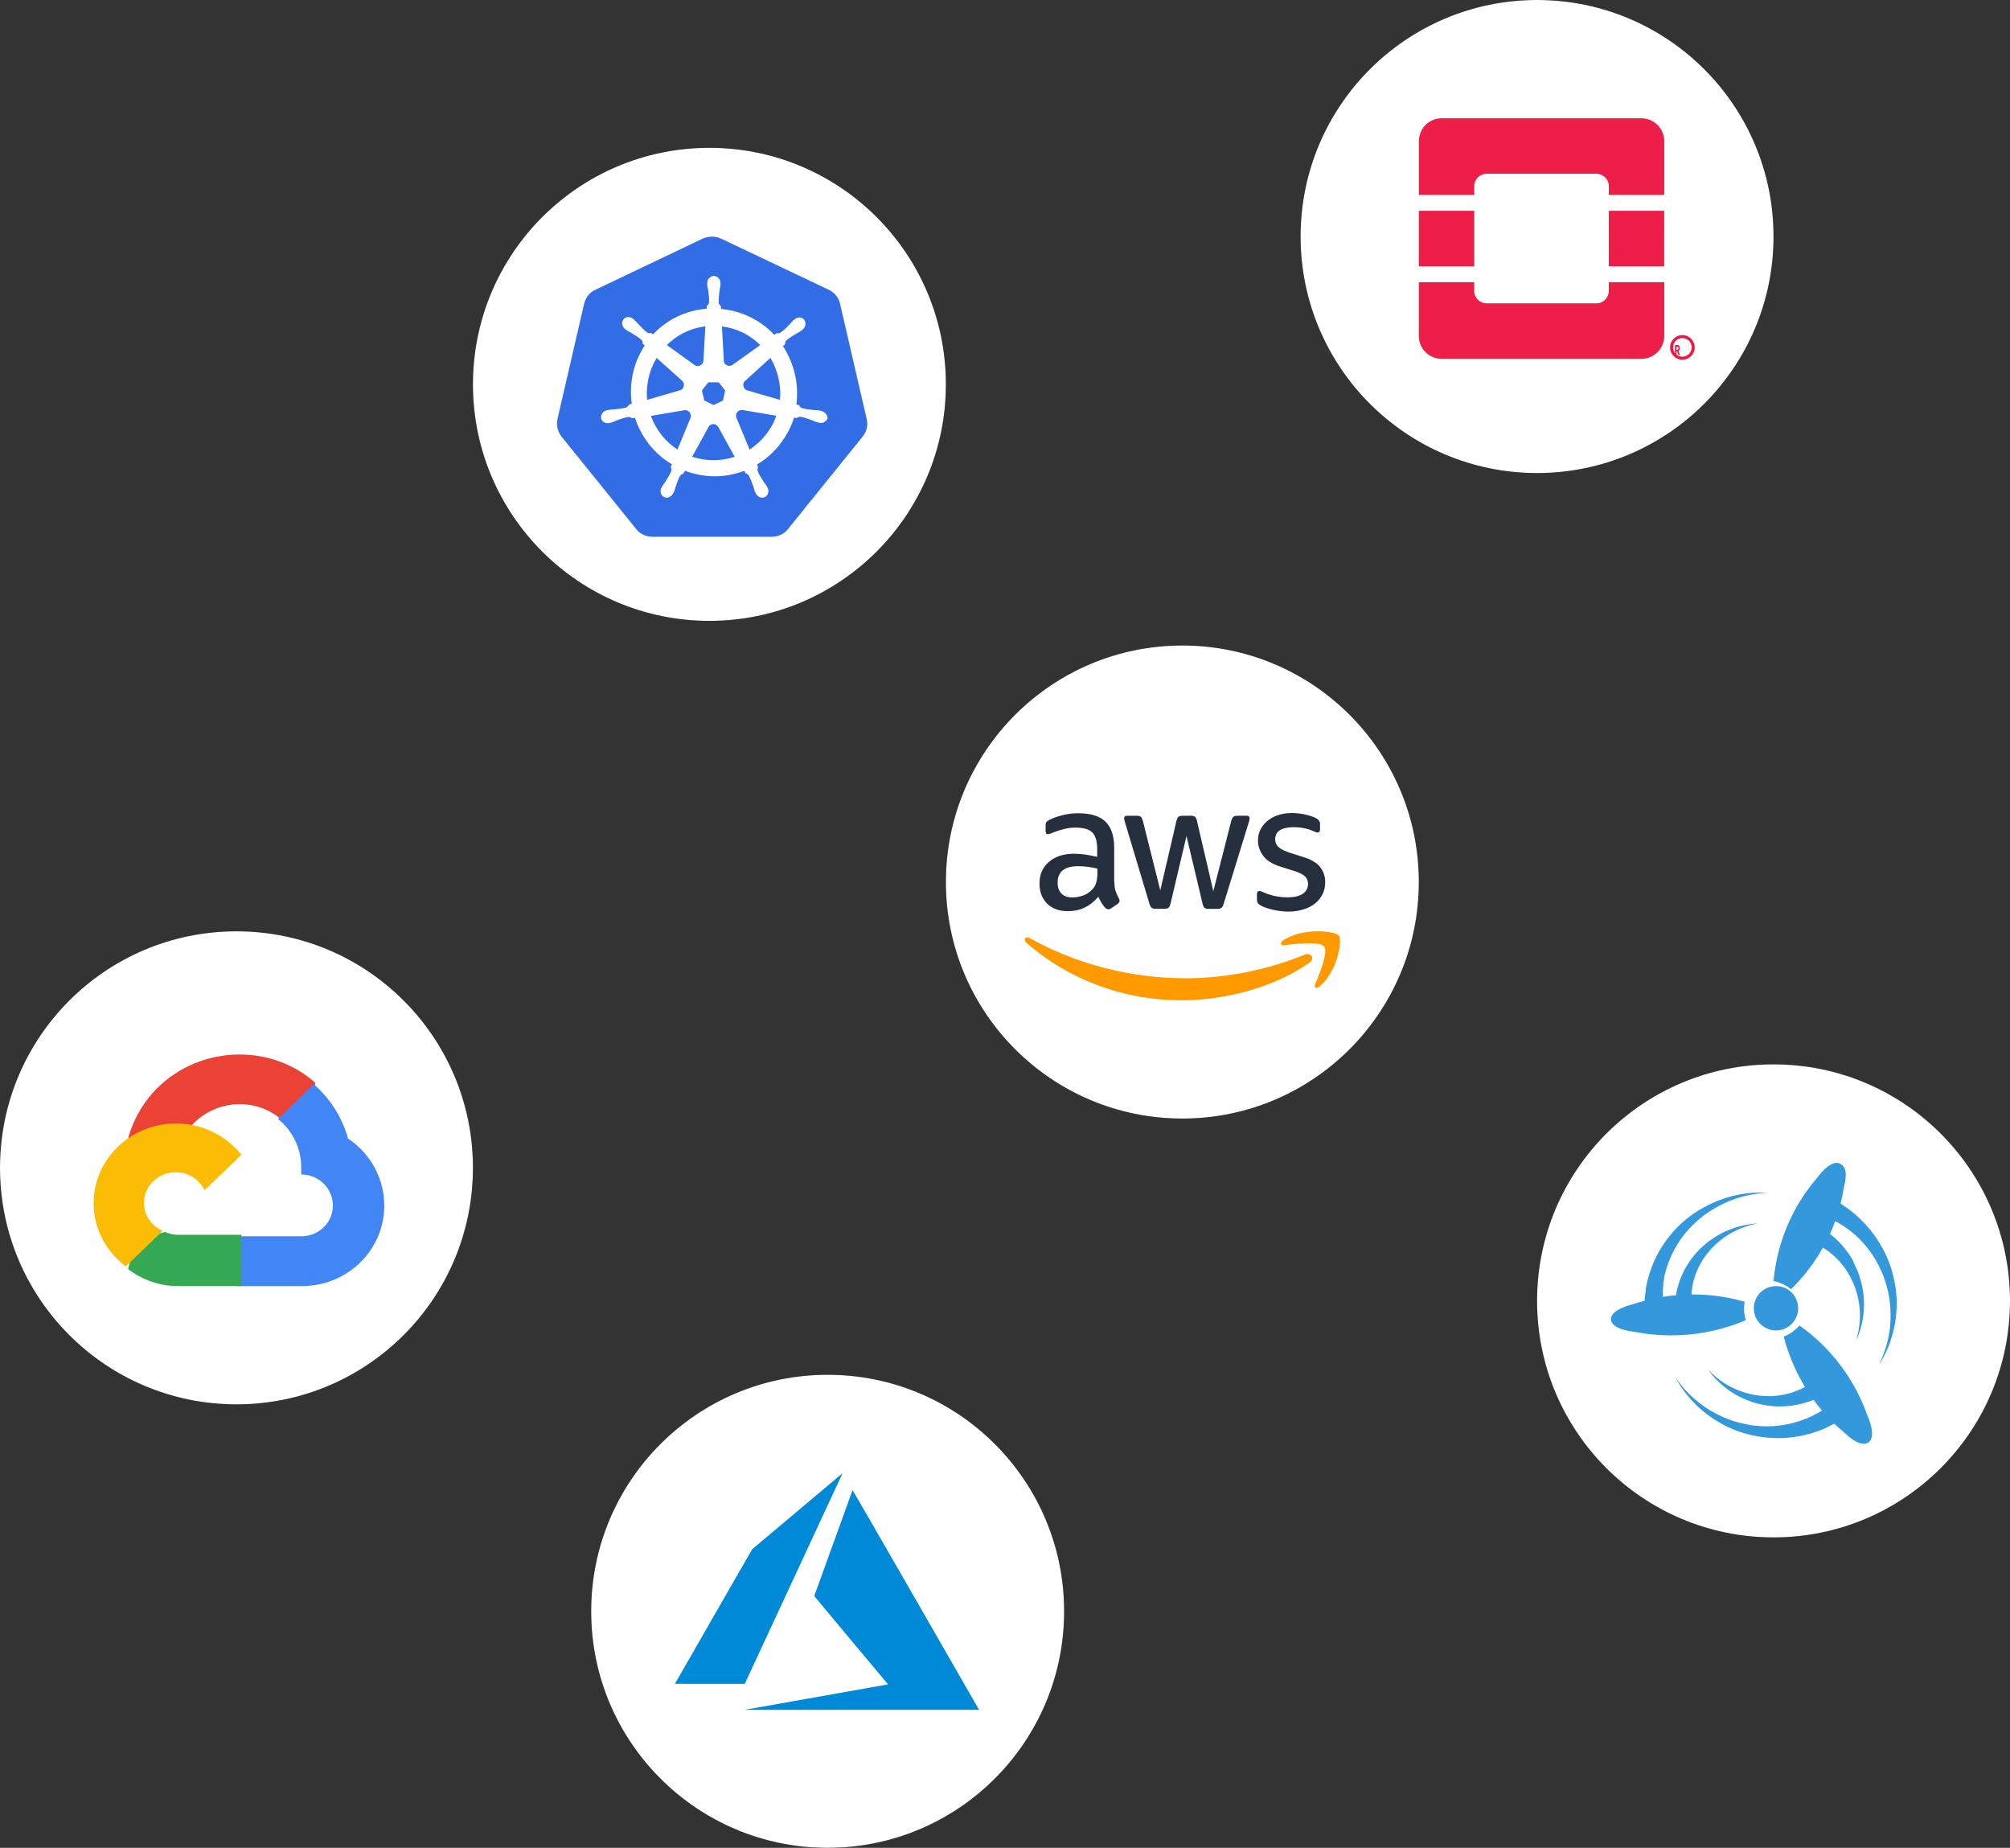
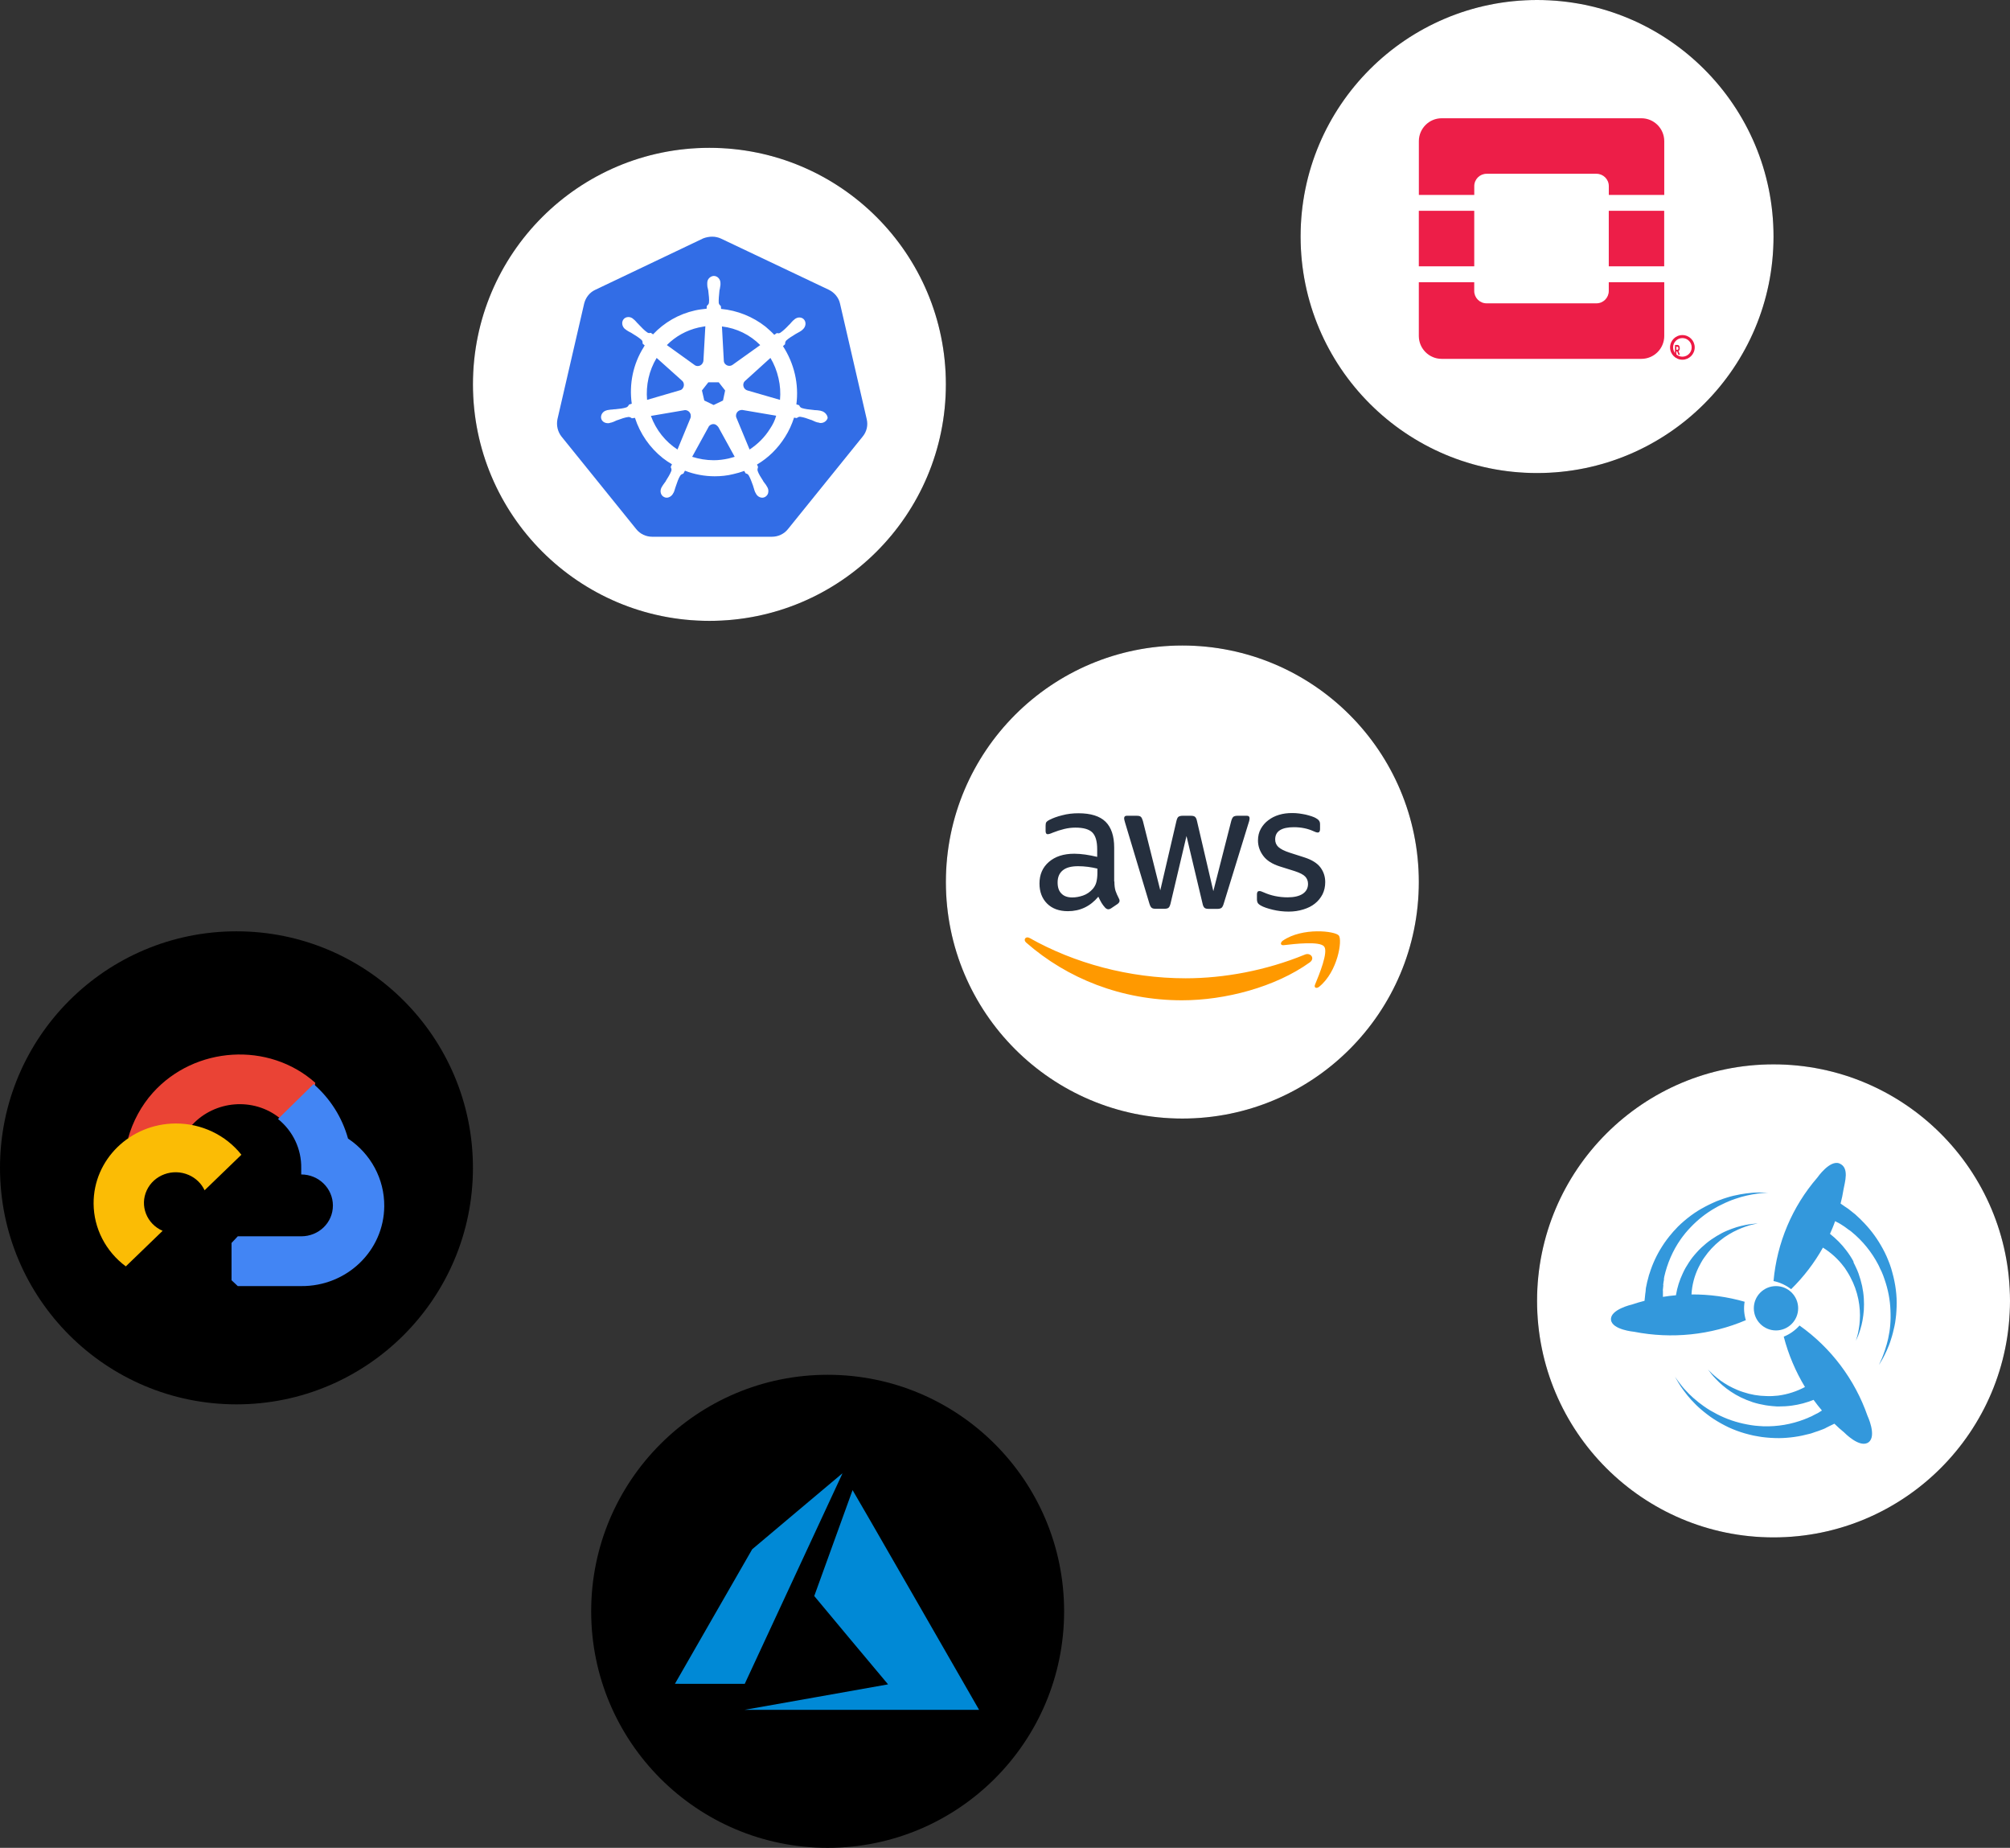
<svg xmlns="http://www.w3.org/2000/svg" width="408" height="375" viewBox="0 0 408 375">
  <rect x="0" y="0" width="408" height="375" fill="#333333" stroke="none" />
  <g fill="none">
    <g transform="translate(0 189)">
      <circle cx="48" cy="48" r="48" fill="#000" />
-       <circle cx="48" cy="48" r="48" fill="#FFF" />
      <g transform="translate(19 25)">
        <path fill="#EA4335" d="M39.476,12.953 L44.655,7.88 L45,5.744 C35.562,-2.662 20.559,-1.709 12.051,7.732 C9.688,10.355 7.935,13.624 7,17 L8.855,16.744 L19.213,15.071 L20.013,14.27 C24.62,9.313 32.411,8.647 37.731,12.864 L39.476,12.953 Z" />
        <path fill="#4285F4" d="M51.645,17.061 C50.461,12.785 48.032,8.941 44.654,6 L37.429,13.09 C40.48,15.537 42.218,19.222 42.143,23.088 L42.143,24.346 C45.695,24.346 48.574,27.171 48.574,30.656 C48.574,34.142 45.695,36.896 42.143,36.896 L29.265,36.896 L28,38.243 L28,45.812 L29.265,46.999 L42.143,46.999 C51.381,47.07 58.928,39.85 58.999,30.785 C59.043,25.29 56.282,20.139 51.645,17.061" />
-         <path fill="#34A853" d="M17.116,47 L30,47 L30,36.585 L17.116,36.585 C16.198,36.584 15.309,36.385 14.474,36 L12.646,36.566 L7.452,41.774 L7,43.546 C9.913,45.767 13.466,47.016 17.116,47" />
        <path fill="#FBBC05" d="M16.65,14 C7.399,14.053 -0.055,21.339 0,30.273 C0.031,35.262 2.444,39.959 6.539,43 L14.009,35.785 C10.768,34.371 9.328,30.687 10.792,27.557 C12.256,24.426 16.071,23.035 19.312,24.45 C20.74,25.073 21.884,26.177 22.529,27.557 L30,20.342 C26.821,16.328 21.882,13.982 16.65,14" />
      </g>
    </g>
    <g transform="translate(96 30)">
      <circle cx="48" cy="48" r="48" fill="#000" />
      <circle cx="48" cy="48" r="48" fill="#FFF" />
      <g transform="translate(15 16)">
        <path fill="#326DE6" d="M21.309,64 C19.752,64 18.281,63.31 17.286,62.058 L2.144,43.288 C1.149,42.036 0.759,40.44 1.149,38.886 L6.557,15.455 C6.903,13.902 7.941,12.651 9.369,11.96 L31.26,1.518 C31.952,1.173 32.73,1 33.509,1 C34.288,1 35.067,1.173 35.759,1.518 L57.65,11.917 C59.077,12.608 60.116,13.859 60.462,15.412 L65.87,38.843 C66.216,40.397 65.87,41.993 64.874,43.245 L49.733,62.015 C48.738,63.223 47.267,63.957 45.709,63.957 L21.309,64 L21.309,64 Z" />
        <path fill="#FFF" d="M33.565,2.029 C34.171,2.029 34.778,2.158 35.341,2.417 L57.262,12.819 C58.388,13.38 59.255,14.416 59.515,15.624 L64.93,39.06 C65.233,40.312 64.93,41.607 64.107,42.6 L48.944,61.375 C48.164,62.367 46.951,62.928 45.695,62.928 L21.392,62.928 C20.135,62.928 18.922,62.367 18.142,61.375 L2.98,42.6 C2.2,41.607 1.897,40.312 2.157,39.06 L7.572,15.624 C7.875,14.373 8.698,13.337 9.825,12.819 L31.745,2.374 C32.309,2.158 32.958,2.029 33.565,2.029 L33.565,2.029 Z M33.565,0 L33.565,0 C32.655,0 31.745,0.216 30.879,0.604 L8.958,11.049 C7.225,11.869 6.012,13.38 5.579,15.236 L0.164,38.672 C-0.269,40.528 0.164,42.427 1.377,43.938 L16.539,62.712 C17.709,64.18 19.485,65 21.348,65 L45.652,65 C47.515,65 49.291,64.18 50.461,62.712 L65.623,43.938 C66.836,42.47 67.269,40.528 66.836,38.672 L61.421,15.236 C60.988,13.38 59.775,11.869 58.042,11.049 L36.208,0.604 C35.385,0.216 34.475,0 33.565,0 L33.565,0 L33.565,0 Z" />
        <path fill="#FFF" d="M55.748,37.408 L55.748,37.408 L55.748,37.408 C55.705,37.408 55.705,37.408 55.748,37.408 L55.705,37.408 C55.662,37.408 55.618,37.408 55.618,37.365 C55.532,37.365 55.446,37.321 55.359,37.321 C55.057,37.278 54.798,37.235 54.539,37.235 C54.41,37.235 54.28,37.235 54.107,37.191 L54.064,37.191 C53.158,37.104 52.424,37.017 51.733,36.8 C51.431,36.67 51.344,36.496 51.258,36.322 C51.258,36.279 51.215,36.279 51.215,36.236 L51.215,36.236 L50.654,36.062 C50.913,34.064 50.826,31.979 50.351,29.937 C49.877,27.896 49.056,25.985 47.934,24.247 L48.365,23.856 L48.365,23.769 C48.365,23.552 48.409,23.335 48.581,23.118 C49.099,22.64 49.747,22.249 50.524,21.771 L50.524,21.771 C50.654,21.684 50.783,21.641 50.913,21.554 C51.172,21.424 51.388,21.293 51.647,21.12 C51.69,21.076 51.776,21.033 51.862,20.946 C51.906,20.903 51.949,20.903 51.949,20.859 L51.949,20.859 C52.553,20.338 52.683,19.469 52.251,18.904 C52.035,18.6 51.647,18.427 51.258,18.427 C50.913,18.427 50.61,18.557 50.308,18.774 L50.308,18.774 L50.308,18.774 C50.265,18.818 50.265,18.818 50.222,18.861 C50.136,18.904 50.092,18.991 50.006,19.035 C49.79,19.252 49.617,19.426 49.445,19.643 C49.358,19.73 49.272,19.86 49.143,19.947 L49.143,19.947 C48.538,20.598 47.977,21.12 47.416,21.511 C47.286,21.597 47.157,21.641 47.027,21.641 C46.941,21.641 46.854,21.641 46.768,21.597 L46.682,21.597 L46.682,21.597 L46.164,21.945 C45.602,21.337 44.998,20.816 44.394,20.294 C41.803,18.253 38.652,16.993 35.371,16.689 L35.327,16.125 C35.284,16.081 35.284,16.081 35.241,16.038 C35.112,15.907 34.939,15.777 34.896,15.473 C34.852,14.778 34.939,13.996 35.025,13.127 L35.025,13.084 C35.025,12.954 35.068,12.78 35.112,12.65 C35.155,12.389 35.198,12.128 35.241,11.824 L35.241,11.564 L35.241,11.433 L35.241,11.433 L35.241,11.433 C35.241,10.652 34.637,10 33.903,10 C33.557,10 33.212,10.174 32.953,10.434 C32.694,10.695 32.564,11.042 32.564,11.433 L32.564,11.433 L32.564,11.433 L32.564,11.52 L32.564,11.781 C32.564,12.085 32.607,12.346 32.694,12.606 C32.737,12.736 32.737,12.867 32.78,13.041 L32.78,13.084 C32.867,13.953 32.996,14.735 32.91,15.43 C32.867,15.734 32.694,15.864 32.564,15.994 C32.521,16.038 32.521,16.038 32.478,16.081 L32.478,16.081 L32.435,16.646 C31.658,16.733 30.881,16.819 30.103,16.993 C26.779,17.732 23.843,19.426 21.555,21.858 L21.124,21.554 L21.037,21.554 C20.951,21.554 20.865,21.597 20.778,21.597 C20.649,21.597 20.519,21.554 20.39,21.467 C19.828,21.076 19.267,20.512 18.663,19.86 L18.663,19.86 C18.576,19.773 18.49,19.643 18.361,19.556 C18.188,19.339 18.015,19.165 17.799,18.948 C17.756,18.904 17.67,18.861 17.583,18.774 C17.54,18.731 17.497,18.731 17.497,18.687 L17.497,18.687 C17.238,18.47 16.893,18.34 16.547,18.34 C16.159,18.34 15.77,18.514 15.554,18.818 C15.123,19.382 15.252,20.251 15.857,20.772 L15.857,20.772 L15.857,20.772 C15.9,20.772 15.9,20.816 15.943,20.816 C16.029,20.859 16.072,20.946 16.159,20.989 C16.418,21.163 16.634,21.293 16.893,21.424 C17.022,21.467 17.152,21.554 17.281,21.641 L17.281,21.641 C18.058,22.119 18.706,22.51 19.224,22.987 C19.44,23.205 19.44,23.422 19.44,23.639 L19.44,23.726 L19.44,23.726 L19.872,24.117 C19.785,24.247 19.699,24.334 19.656,24.464 C17.497,27.896 16.677,31.935 17.238,35.931 L16.677,36.105 C16.677,36.149 16.634,36.149 16.634,36.192 C16.547,36.366 16.418,36.54 16.159,36.67 C15.511,36.887 14.734,36.974 13.827,37.061 L13.784,37.061 C13.655,37.061 13.482,37.061 13.353,37.104 C13.093,37.104 12.834,37.148 12.532,37.191 C12.446,37.191 12.36,37.235 12.273,37.235 C12.23,37.235 12.187,37.235 12.144,37.278 L12.144,37.278 L12.144,37.278 C11.367,37.452 10.892,38.19 11.021,38.885 C11.151,39.493 11.712,39.884 12.403,39.884 C12.532,39.884 12.619,39.884 12.748,39.841 L12.748,39.841 L12.748,39.841 C12.791,39.841 12.834,39.841 12.834,39.797 C12.921,39.797 13.007,39.754 13.093,39.754 C13.396,39.667 13.612,39.58 13.871,39.45 C14,39.406 14.13,39.319 14.259,39.276 L14.302,39.276 C15.123,38.972 15.857,38.711 16.547,38.625 L16.634,38.625 C16.893,38.625 17.065,38.755 17.195,38.842 C17.238,38.842 17.238,38.885 17.281,38.885 L17.281,38.885 L17.886,38.798 C18.922,42.013 20.908,44.879 23.541,46.964 C24.146,47.442 24.75,47.833 25.398,48.224 L25.139,48.789 C25.139,48.832 25.182,48.832 25.182,48.875 C25.268,49.049 25.354,49.266 25.268,49.57 C25.009,50.222 24.621,50.874 24.146,51.612 L24.146,51.655 C24.059,51.786 23.973,51.873 23.887,52.003 C23.714,52.22 23.584,52.437 23.412,52.698 C23.369,52.741 23.325,52.828 23.282,52.915 C23.282,52.958 23.239,53.002 23.239,53.002 L23.239,53.002 L23.239,53.002 C22.894,53.74 23.153,54.566 23.8,54.87 C23.973,54.957 24.146,55 24.318,55 C24.836,55 25.354,54.653 25.614,54.175 L25.614,54.175 L25.614,54.175 C25.614,54.131 25.657,54.088 25.657,54.088 C25.7,54.001 25.743,53.914 25.786,53.871 C25.916,53.567 25.959,53.349 26.045,53.089 C26.088,52.958 26.132,52.828 26.175,52.698 L26.175,52.698 C26.477,51.829 26.693,51.134 27.081,50.526 C27.254,50.265 27.47,50.222 27.643,50.135 C27.686,50.135 27.686,50.135 27.729,50.092 L27.729,50.092 L28.031,49.527 C29.931,50.265 32.003,50.656 34.075,50.656 C35.327,50.656 36.623,50.526 37.831,50.222 C38.608,50.048 39.342,49.831 40.076,49.57 L40.335,50.048 C40.379,50.048 40.379,50.048 40.422,50.092 C40.638,50.135 40.81,50.222 40.983,50.483 C41.328,51.091 41.587,51.829 41.89,52.654 L41.89,52.698 C41.933,52.828 41.976,52.958 42.019,53.089 C42.105,53.349 42.149,53.61 42.278,53.871 C42.321,53.958 42.364,54.001 42.408,54.088 C42.408,54.131 42.451,54.175 42.451,54.175 L42.451,54.175 L42.451,54.175 C42.71,54.696 43.228,55 43.746,55 C43.919,55 44.091,54.957 44.264,54.87 C44.566,54.696 44.825,54.435 44.912,54.088 C44.998,53.74 44.998,53.349 44.825,53.002 L44.825,53.002 L44.825,53.002 C44.825,52.958 44.782,52.958 44.782,52.915 C44.739,52.828 44.696,52.741 44.653,52.698 C44.523,52.437 44.35,52.22 44.178,52.003 C44.091,51.873 44.005,51.786 43.919,51.655 L43.919,51.612 C43.444,50.874 43.012,50.222 42.796,49.57 C42.71,49.266 42.796,49.093 42.839,48.875 C42.839,48.832 42.883,48.832 42.883,48.789 L42.883,48.789 L42.667,48.267 C44.955,46.921 46.898,45.01 48.365,42.664 C49.143,41.448 49.747,40.101 50.179,38.755 L50.697,38.842 C50.74,38.842 50.74,38.798 50.783,38.798 C50.956,38.711 51.085,38.581 51.344,38.581 L51.431,38.581 C52.121,38.668 52.855,38.929 53.676,39.233 L53.719,39.233 C53.848,39.276 53.978,39.363 54.107,39.406 C54.366,39.537 54.582,39.624 54.885,39.71 C54.971,39.71 55.057,39.754 55.144,39.754 C55.187,39.754 55.23,39.754 55.273,39.797 L55.273,39.797 C55.403,39.841 55.489,39.841 55.618,39.841 C56.266,39.841 56.827,39.406 57,38.842 C57,38.32 56.525,37.625 55.748,37.408 L55.748,37.408 Z M35.759,35.28 L33.859,36.192 L31.96,35.28 L31.485,33.238 L32.78,31.588 L34.896,31.588 L36.191,33.238 L35.759,35.28 L35.759,35.28 Z M47.027,30.763 C47.373,32.239 47.459,33.716 47.329,35.15 L40.724,33.238 C40.12,33.065 39.774,32.457 39.904,31.848 C39.947,31.675 40.033,31.501 40.163,31.371 L45.387,26.636 C46.121,27.852 46.682,29.242 47.027,30.763 L47.027,30.763 Z M43.314,24.03 L37.659,28.069 C37.184,28.374 36.536,28.287 36.148,27.809 C36.018,27.679 35.975,27.505 35.932,27.331 L35.543,20.251 C38.522,20.598 41.242,21.945 43.314,24.03 L43.314,24.03 Z M30.794,20.468 C31.269,20.381 31.701,20.294 32.176,20.208 L31.787,27.157 C31.744,27.765 31.269,28.287 30.622,28.287 C30.449,28.287 30.233,28.243 30.103,28.156 L24.362,24.03 C26.132,22.249 28.333,21.033 30.794,20.468 L30.794,20.468 Z M22.289,26.636 L27.427,31.24 C27.902,31.631 27.945,32.37 27.556,32.847 C27.427,33.021 27.254,33.152 27.038,33.195 L20.346,35.15 C20.087,32.196 20.735,29.199 22.289,26.636 L22.289,26.636 Z M21.124,38.407 L27.988,37.235 C28.549,37.191 29.067,37.582 29.197,38.147 C29.24,38.407 29.24,38.625 29.154,38.842 L29.154,38.842 L26.52,45.227 C24.102,43.663 22.16,41.274 21.124,38.407 L21.124,38.407 Z M36.882,47.051 C35.889,47.268 34.896,47.399 33.859,47.399 C32.348,47.399 30.881,47.138 29.499,46.704 L32.91,40.492 C33.255,40.101 33.816,39.928 34.291,40.188 C34.507,40.319 34.68,40.492 34.809,40.666 L34.809,40.666 L38.134,46.704 C37.745,46.834 37.313,46.921 36.882,47.051 L36.882,47.051 Z M45.3,41.014 C44.221,42.751 42.796,44.141 41.156,45.227 L38.436,38.668 C38.306,38.147 38.522,37.582 39.04,37.321 C39.213,37.235 39.429,37.191 39.645,37.191 L46.552,38.364 C46.293,39.319 45.861,40.188 45.3,41.014 L45.3,41.014 Z" />
      </g>
    </g>
    <g transform="translate(264)">
      <circle cx="48" cy="48" r="48" fill="#000" />
      <circle cx="48" cy="48" r="48" fill="#FFF" />
      <g fill="#ED1944" transform="translate(24 24)">
        <g opacity=".98">
          <path d="M45.176,0 L4.635,0 C2.083,0.007 0.016,2.078 0.008,4.635 L0.008,15.558 L11.254,15.558 L11.254,13.774 C11.254,12.39 12.375,11.267 13.757,11.267 L36.062,11.267 C37.444,11.267 38.565,12.39 38.565,13.774 L38.565,15.558 L49.819,15.558 L49.819,4.635 C49.81,2.072 47.734,0 45.176,0 L45.176,0 Z M38.557,35.053 C38.555,36.436 37.436,37.558 36.054,37.559 L13.749,37.559 C12.367,37.558 11.247,36.436 11.246,35.053 L11.246,33.269 L0,33.269 L0,44.189 C0.006,46.747 2.074,48.819 4.627,48.827 L45.168,48.827 C47.73,48.831 49.811,46.756 49.819,44.189 L49.819,33.269 L38.557,33.269 L38.557,35.053 Z" />
          <rect width="11.249" height="11.267" y="18.78" />
          <rect width="11.249" height="11.267" x="38.557" y="18.78" />
        </g>
        <path d="M56,46.497 C55.998,45.117 54.879,43.999 53.498,44 C52.118,44.001 51,45.121 51,46.501 C51,47.881 52.12,49 53.5,49 C54.881,48.998 56,47.878 56,46.497 L56,46.497 Z M53.5,48.383 C52.458,48.383 51.614,47.539 51.614,46.497 C51.614,45.456 52.458,44.611 53.5,44.611 C54.542,44.611 55.386,45.456 55.386,46.497 C55.386,47.539 54.542,48.383 53.5,48.383 L53.5,48.383 Z" />
        <path d="M52.968,46.667 L52.968,46.656 C52.973,46.485 52.933,46.318 52.856,46.192 C52.757,46.059 52.628,45.99 52.496,46.001 L52,46.001 L52,48 L52.274,48 L52.274,47.334 L52.441,47.334 L52.685,48 L53,48 L52.718,47.256 C52.875,47.16 52.976,46.924 52.968,46.667 Z M52.691,46.681 C52.694,46.766 52.671,46.849 52.63,46.907 C52.588,46.965 52.531,46.992 52.475,46.981 L52.272,46.981 L52.272,46.377 L52.469,46.377 C52.616,46.377 52.691,46.476 52.691,46.676 L52.691,46.681 Z" />
      </g>
    </g>
    <g transform="translate(192 131)">
      <circle cx="48" cy="48" r="48" fill="#000" />
      <circle cx="48" cy="48" r="48" fill="#FFF" />
      <g transform="translate(16 34)">
        <path fill="#252F3E" d="M18.204,13.894 C18.204,14.681 18.289,15.319 18.436,15.787 C18.604,16.255 18.814,16.766 19.109,17.319 C19.214,17.489 19.256,17.66 19.256,17.809 C19.256,18.021 19.13,18.234 18.856,18.447 L17.532,19.34 C17.342,19.468 17.153,19.532 16.985,19.532 C16.774,19.532 16.564,19.426 16.354,19.234 C16.059,18.915 15.807,18.574 15.597,18.234 C15.387,17.872 15.176,17.468 14.945,16.979 C13.304,18.936 11.244,19.915 8.762,19.915 C6.996,19.915 5.587,19.404 4.556,18.383 C3.526,17.362 3,16 3,14.298 C3,12.489 3.631,11.021 4.914,9.915 C6.197,8.809 7.9,8.255 10.066,8.255 C10.781,8.255 11.517,8.319 12.295,8.426 C13.073,8.532 13.872,8.702 14.714,8.894 L14.714,7.34 C14.714,5.723 14.377,4.596 13.725,3.936 C13.052,3.277 11.917,2.957 10.297,2.957 C9.561,2.957 8.804,3.043 8.026,3.234 C7.248,3.426 6.491,3.66 5.755,3.957 C5.418,4.106 5.166,4.191 5.019,4.234 C4.872,4.277 4.766,4.298 4.682,4.298 C4.388,4.298 4.241,4.085 4.241,3.638 L4.241,2.596 C4.241,2.255 4.283,2 4.388,1.851 C4.493,1.702 4.682,1.553 4.977,1.404 C5.713,1.021 6.596,0.702 7.627,0.447 C8.657,0.17 9.751,0.043 10.907,0.043 C13.41,0.043 15.239,0.617 16.417,1.766 C17.574,2.915 18.162,4.66 18.162,7 L18.162,13.894 L18.204,13.894 Z M9.666,17.128 C10.36,17.128 11.075,17 11.832,16.745 C12.59,16.489 13.263,16.021 13.83,15.383 C14.167,14.979 14.419,14.532 14.545,14.021 C14.672,13.511 14.756,12.894 14.756,12.17 L14.756,11.277 C14.146,11.128 13.494,11 12.821,10.915 C12.148,10.83 11.496,10.787 10.844,10.787 C9.435,10.787 8.405,11.064 7.711,11.638 C7.017,12.213 6.68,13.021 6.68,14.085 C6.68,15.085 6.933,15.83 7.458,16.34 C7.963,16.872 8.699,17.128 9.666,17.128 Z M26.553,19.426 C26.175,19.426 25.922,19.362 25.754,19.213 C25.586,19.085 25.439,18.787 25.313,18.383 L20.371,1.936 C20.244,1.511 20.181,1.234 20.181,1.085 C20.181,0.745 20.349,0.553 20.686,0.553 L22.747,0.553 C23.146,0.553 23.42,0.617 23.567,0.766 C23.735,0.894 23.861,1.191 23.988,1.596 L27.521,15.681 L30.801,1.596 C30.906,1.17 31.032,0.894 31.201,0.766 C31.369,0.638 31.663,0.553 32.042,0.553 L33.724,0.553 C34.124,0.553 34.397,0.617 34.566,0.766 C34.734,0.894 34.881,1.191 34.965,1.596 L38.288,15.851 L41.926,1.596 C42.052,1.17 42.199,0.894 42.347,0.766 C42.515,0.638 42.788,0.553 43.167,0.553 L45.123,0.553 C45.459,0.553 45.648,0.723 45.648,1.085 C45.648,1.191 45.627,1.298 45.606,1.426 C45.585,1.553 45.543,1.723 45.459,1.957 L40.391,18.404 C40.264,18.83 40.117,19.106 39.949,19.234 C39.781,19.362 39.508,19.447 39.15,19.447 L37.341,19.447 C36.942,19.447 36.669,19.383 36.5,19.234 C36.332,19.085 36.185,18.809 36.101,18.383 L32.841,4.66 L29.603,18.362 C29.497,18.787 29.371,19.064 29.203,19.213 C29.035,19.362 28.74,19.426 28.362,19.426 L26.553,19.426 Z M53.577,20 C52.483,20 51.389,19.872 50.338,19.617 C49.286,19.362 48.466,19.085 47.92,18.766 C47.583,18.574 47.351,18.362 47.268,18.17 C47.183,17.979 47.141,17.766 47.141,17.574 L47.141,16.489 C47.141,16.043 47.31,15.83 47.625,15.83 C47.751,15.83 47.877,15.851 48.003,15.894 C48.13,15.936 48.319,16.021 48.529,16.106 C49.244,16.426 50.022,16.681 50.842,16.851 C51.684,17.021 52.504,17.106 53.345,17.106 C54.67,17.106 55.701,16.872 56.415,16.404 C57.131,15.936 57.509,15.255 57.509,14.383 C57.509,13.787 57.32,13.298 56.941,12.894 C56.563,12.489 55.848,12.128 54.817,11.787 L51.768,10.83 C50.233,10.34 49.097,9.617 48.403,8.66 C47.709,7.723 47.351,6.681 47.351,5.574 C47.351,4.681 47.541,3.894 47.92,3.213 C48.298,2.532 48.803,1.936 49.434,1.468 C50.065,0.979 50.78,0.617 51.621,0.362 C52.462,0.106 53.345,0 54.27,0 C54.733,0 55.217,0.021 55.679,0.085 C56.163,0.149 56.605,0.234 57.046,0.319 C57.467,0.426 57.866,0.532 58.245,0.66 C58.623,0.787 58.918,0.915 59.128,1.043 C59.423,1.213 59.633,1.383 59.759,1.574 C59.885,1.745 59.949,1.979 59.949,2.277 L59.949,3.277 C59.949,3.723 59.78,3.957 59.465,3.957 C59.297,3.957 59.023,3.872 58.666,3.702 C57.467,3.149 56.121,2.872 54.628,2.872 C53.429,2.872 52.483,3.064 51.831,3.468 C51.179,3.872 50.843,4.489 50.843,5.362 C50.843,5.957 51.053,6.468 51.474,6.872 C51.894,7.277 52.672,7.681 53.787,8.043 L56.773,9 C58.287,9.489 59.381,10.17 60.033,11.043 C60.685,11.915 61,12.915 61,14.021 C61,14.936 60.811,15.766 60.453,16.489 C60.075,17.213 59.57,17.851 58.918,18.362 C58.266,18.894 57.488,19.277 56.584,19.553 C55.637,19.851 54.649,20 53.577,20 L53.577,20 Z" />
        <path fill="#F90" d="M57.861,30.308 C50.858,35.333 40.684,38 31.935,38 C19.675,38 8.628,33.596 0.284,26.276 C-0.376,25.697 0.22,24.911 1.007,25.366 C10.032,30.453 21.165,33.534 32.68,33.534 C40.45,33.534 48.985,31.962 56.84,28.737 C58.01,28.22 59.011,29.481 57.861,30.308 Z M60.778,27.082 C59.883,25.966 54.86,26.545 52.583,26.814 C51.901,26.896 51.795,26.317 52.412,25.883 C56.414,23.154 62.991,23.94 63.758,24.849 C64.524,25.78 63.545,32.169 59.798,35.229 C59.224,35.705 58.67,35.457 58.926,34.836 C59.777,32.789 61.672,28.178 60.778,27.082 L60.778,27.082 Z" />
      </g>
    </g>
    <g transform="translate(120 279)">
      <circle cx="48" cy="48" r="48" fill="#000" />
-       <circle cx="48" cy="48" r="48" fill="#FFF" />
-       <path fill="#0089D6" d="M45.564,65.437 C53.496,64.03 60.048,62.866 60.123,62.85 L60.26,62.821 L52.771,53.88 C48.652,48.963 45.282,44.92 45.282,44.897 C45.282,44.853 53.015,23.479 53.059,23.403 C53.073,23.378 58.336,32.497 65.816,45.509 C72.818,57.691 78.592,67.735 78.645,67.829 L78.743,68 L54.942,67.997 L31.141,67.994 L45.564,65.437 L45.564,65.437 Z M17,62.71 C17,62.697 20.529,56.549 24.842,49.047 L32.684,35.407 L41.822,27.709 C46.849,23.476 50.975,20.007 50.991,20 C51.008,19.994 50.942,20.161 50.844,20.372 C50.747,20.582 46.281,30.195 40.921,41.735 L31.175,62.715 L24.087,62.724 C20.189,62.729 17,62.723 17,62.71 L17,62.71 Z" />
+       <path fill="#0089D6" d="M45.564,65.437 C53.496,64.03 60.048,62.866 60.123,62.85 L60.26,62.821 L52.771,53.88 C48.652,48.963 45.282,44.92 45.282,44.897 C45.282,44.853 53.015,23.479 53.059,23.403 C53.073,23.378 58.336,32.497 65.816,45.509 C72.818,57.691 78.592,67.735 78.645,67.829 L78.743,68 L54.942,67.997 L31.141,67.994 L45.564,65.437 L45.564,65.437 Z M17,62.71 C17,62.697 20.529,56.549 24.842,49.047 L32.684,35.407 L41.822,27.709 C46.849,23.476 50.975,20.007 50.991,20 C51.008,19.994 50.942,20.161 50.844,20.372 C50.747,20.582 46.281,30.195 40.921,41.735 L31.175,62.715 C20.189,62.729 17,62.723 17,62.71 L17,62.71 Z" />
    </g>
    <g transform="translate(312 216)">
      <circle cx="48" cy="48" r="48" fill="#000" />
      <circle cx="48" cy="48" r="48" fill="#FFF" />
      <g fill="#3398DC" transform="translate(15 20)">
        <circle cx="33.5" cy="29.5" r="4.5" />
        <path d="M38.276,33 C37.391,33.993 36.309,34.762 35.08,35.258 L35.08,35.283 C36.014,38.881 37.465,42.305 39.383,45.482 C37.686,46.375 35.867,46.971 33.973,47.219 L33.703,47.244 L33.383,47.268 L32.744,47.318 C32.351,47.318 31.957,47.343 31.564,47.318 C29.941,47.293 28.343,47.02 26.818,46.499 C26.105,46.276 25.392,45.978 24.728,45.655 C24.114,45.358 23.524,45.035 22.958,44.663 C22.466,44.34 21.999,44.018 21.557,43.645 C21.139,43.323 20.819,43 20.524,42.752 C19.983,42.231 19.688,41.908 19.688,41.908 C19.688,41.908 19.934,42.256 20.401,42.851 C20.647,43.149 20.942,43.497 21.311,43.869 C21.729,44.315 22.147,44.712 22.614,45.11 C23.155,45.581 23.72,46.003 24.31,46.4 C24.974,46.847 25.663,47.244 26.376,47.591 C27.138,47.963 27.949,48.286 28.761,48.559 C29.621,48.832 30.482,49.03 31.367,49.179 C31.81,49.254 32.277,49.303 32.744,49.353 L33.383,49.402 L33.703,49.427 L34.072,49.427 C34.957,49.427 35.842,49.378 36.727,49.254 C38.227,49.055 39.702,48.658 41.128,48.087 C41.669,48.832 42.235,49.551 42.825,50.246 C42.8,50.271 42.776,50.271 42.751,50.296 L42.038,50.742 L41.94,50.792 L41.915,50.817 C41.792,50.866 42.063,50.742 42.038,50.767 L42.013,50.767 L41.964,50.792 C41.891,50.817 41.817,50.866 41.743,50.891 L41.3,51.115 L41.055,51.239 L40.932,51.313 L40.882,51.338 L40.858,51.338 C40.833,51.338 41.005,51.264 40.932,51.313 L40.907,51.338 C40.735,51.412 40.563,51.487 40.391,51.561 C40.219,51.636 40.022,51.71 39.85,51.809 L39.776,51.834 C39.899,51.785 39.801,51.834 39.825,51.809 L39.801,51.809 L39.776,51.834 L39.628,51.884 L39.333,52.008 C36.653,53.05 33.777,53.546 30.875,53.447 L30.506,53.422 L30.088,53.398 L29.228,53.323 C28.712,53.249 28.171,53.199 27.63,53.075 C25.491,52.678 23.425,51.983 21.483,50.966 C21.016,50.718 20.573,50.469 20.13,50.221 C19.688,49.973 19.294,49.675 18.876,49.402 C18.139,48.881 17.401,48.311 16.737,47.715 C16.147,47.194 15.606,46.648 15.09,46.077 C14.598,45.581 14.254,45.085 13.934,44.688 C13.615,44.291 13.418,43.968 13.246,43.745 L13,43.397 C13,43.397 13.074,43.521 13.197,43.745 C13.344,43.968 13.516,44.34 13.787,44.762 C14.057,45.184 14.377,45.705 14.819,46.276 C15.287,46.921 15.803,47.541 16.319,48.112 C16.959,48.807 17.622,49.477 18.336,50.072 C18.729,50.395 19.122,50.742 19.54,51.04 C19.958,51.363 20.401,51.685 20.868,51.983 C21.827,52.604 22.81,53.149 23.843,53.646 C24.925,54.142 26.031,54.564 27.163,54.886 C27.728,55.06 28.343,55.184 28.933,55.333 L29.769,55.482 L30.187,55.556 L30.654,55.631 C31.81,55.78 32.965,55.854 34.121,55.854 C36.211,55.829 38.276,55.532 40.292,54.986 L40.587,54.911 L40.735,54.862 L40.956,54.787 C41.153,54.713 41.35,54.663 41.522,54.589 L42.063,54.415 L42.653,54.192 C42.825,54.117 42.972,54.068 43.12,54.018 C43.194,53.993 43.267,53.968 43.341,53.919 L43.39,53.894 L43.415,53.894 L43.562,53.819 L43.587,53.795 L43.685,53.745 L44.423,53.373 C44.816,53.174 45.112,53.025 45.357,52.926 C45.997,53.546 46.636,54.142 47.324,54.688 C47.324,54.688 50.545,58.038 52.316,56.673 C53.988,55.383 52.07,51.313 52.07,51.313 C49.513,43.968 44.669,37.516 38.276,33 Z M27.135,28.176 C23.622,27.164 19.985,26.671 16.349,26.694 C16.447,24.789 16.939,22.932 17.774,21.215 L17.897,20.98 L18.044,20.698 L18.339,20.157 C18.536,19.827 18.708,19.498 18.953,19.192 C19.838,17.899 20.919,16.747 22.147,15.759 C22.712,15.289 23.327,14.866 23.966,14.489 C24.531,14.137 25.145,13.831 25.759,13.549 C26.275,13.313 26.816,13.102 27.356,12.914 C27.848,12.726 28.29,12.632 28.634,12.537 C29.346,12.373 29.789,12.279 29.789,12.279 C29.789,12.279 29.371,12.302 28.609,12.396 C28.241,12.443 27.774,12.49 27.258,12.608 C26.668,12.726 26.103,12.867 25.538,13.031 C24.875,13.243 24.211,13.478 23.548,13.76 C22.811,14.066 22.123,14.442 21.459,14.842 C20.722,15.289 20.034,15.759 19.371,16.3 C18.683,16.864 18.044,17.452 17.454,18.111 C17.16,18.416 16.865,18.793 16.57,19.145 L16.201,19.639 L16.029,19.898 L15.833,20.18 C15.366,20.886 14.924,21.638 14.58,22.414 C13.916,23.802 13.45,25.283 13.204,26.788 L13.204,26.859 C12.319,26.929 11.435,27.047 10.55,27.188 C10.55,27.047 10.55,26.906 10.55,26.741 C10.55,26.506 10.55,26.247 10.55,25.942 L10.55,25.824 L10.55,25.8 C10.575,25.683 10.526,25.965 10.526,25.942 L10.526,25.918 L10.526,25.871 C10.526,25.8 10.55,25.73 10.55,25.636 C10.575,25.471 10.575,25.33 10.599,25.166 C10.599,25.072 10.624,25.001 10.624,24.907 L10.624,24.789 L10.624,24.719 L10.624,24.695 C10.624,24.672 10.599,24.86 10.599,24.766 L10.599,24.742 C10.624,24.578 10.649,24.39 10.673,24.201 C10.698,24.013 10.722,23.825 10.771,23.637 L10.771,23.566 C10.747,23.684 10.771,23.59 10.747,23.614 L10.747,23.59 L10.747,23.543 L10.771,23.402 L10.821,23.096 C11.435,20.392 12.54,17.805 14.138,15.524 L14.359,15.218 L14.604,14.889 L15.12,14.231 C15.464,13.854 15.784,13.431 16.177,13.055 C17.626,11.526 19.322,10.186 21.189,9.128 C21.631,8.869 22.074,8.634 22.541,8.422 C22.983,8.187 23.45,7.999 23.867,7.811 C24.703,7.458 25.563,7.176 26.423,6.917 C27.16,6.705 27.921,6.541 28.683,6.4 C29.371,6.259 29.961,6.212 30.452,6.141 C30.943,6.094 31.337,6.071 31.607,6.047 L32,6.047 L31.582,6.024 C31.312,6.024 30.919,6 30.428,6 C29.936,6.024 29.322,6 28.609,6.071 C27.823,6.141 27.037,6.235 26.275,6.376 C25.341,6.541 24.432,6.753 23.548,7.035 C23.081,7.176 22.59,7.34 22.098,7.529 C21.607,7.693 21.115,7.905 20.624,8.14 C19.592,8.61 18.609,9.128 17.651,9.716 C16.668,10.327 15.735,11.032 14.85,11.785 C14.408,12.138 13.966,12.584 13.548,12.984 L12.983,13.596 L12.688,13.901 L12.393,14.254 C11.656,15.101 10.968,16.018 10.378,16.958 C9.297,18.652 8.437,20.486 7.848,22.391 L7.749,22.673 L7.7,22.814 L7.651,23.026 C7.602,23.214 7.553,23.402 7.504,23.59 C7.454,23.778 7.405,23.943 7.356,24.131 C7.307,24.343 7.282,24.531 7.233,24.719 C7.209,24.883 7.16,25.048 7.135,25.189 C7.11,25.26 7.11,25.33 7.086,25.424 L7.086,25.471 L7.086,25.495 L7.061,25.636 L7.061,25.659 L7.061,25.777 C7.037,26.059 7.012,26.318 6.963,26.577 C6.889,27.306 6.84,27.776 6.816,27.987 C5.956,28.199 5.096,28.458 4.26,28.74 C4.26,28.74 -0.236,29.751 0.01,31.868 C0.255,33.866 4.678,34.266 4.678,34.266 C12.319,35.771 20.255,34.948 27.381,31.915 C27.012,30.692 26.914,29.422 27.135,28.176 Z M57.922,26.645 C57.824,25.47 57.626,24.318 57.354,23.167 C57.231,22.579 57.033,22.016 56.885,21.428 L56.613,20.619 L56.465,20.227 L56.292,19.786 C55.872,18.709 55.354,17.68 54.761,16.675 C53.723,14.887 52.439,13.222 50.957,11.752 L50.735,11.531 L50.636,11.409 L50.463,11.262 C50.315,11.115 50.167,10.992 50.018,10.845 C49.87,10.723 49.722,10.576 49.599,10.454 C49.426,10.307 49.277,10.184 49.105,10.062 L48.709,9.743 L48.512,9.596 L48.462,9.547 L48.339,9.449 L48.314,9.425 L48.215,9.351 C47.968,9.18 47.746,9.033 47.524,8.886 C47.129,8.616 46.832,8.396 46.61,8.249 C46.857,7.318 47.054,6.363 47.203,5.407 C47.45,3.962 48.462,0.974 46.387,0.116 C44.436,-0.692 41.892,2.982 41.892,2.982 C36.779,8.886 33.692,16.235 33,23.975 C34.284,24.245 35.519,24.808 36.557,25.617 L36.582,25.617 C39.126,23.118 41.299,20.276 43.028,17.19 C44.683,18.219 46.14,19.542 47.301,21.109 L47.474,21.33 L47.647,21.599 L47.993,22.138 C48.191,22.481 48.413,22.799 48.586,23.167 C49.352,24.588 49.895,26.106 50.216,27.674 C50.364,28.409 50.463,29.144 50.512,29.903 C50.562,30.589 50.562,31.251 50.512,31.936 C50.488,32.5 50.414,33.088 50.315,33.651 C50.241,34.166 50.142,34.607 50.043,34.974 C49.846,35.684 49.722,36.101 49.722,36.101 C49.722,36.101 49.895,35.709 50.191,35.023 C50.315,34.68 50.488,34.239 50.636,33.725 C50.809,33.161 50.957,32.573 51.056,32.01 C51.179,31.324 51.278,30.614 51.328,29.903 C51.377,29.119 51.377,28.311 51.328,27.527 C51.278,26.67 51.155,25.812 50.982,24.98 C50.784,24.098 50.537,23.24 50.241,22.408 C50.093,21.991 49.895,21.55 49.697,21.134 L49.426,20.57 L49.277,20.276 L49.203,19.958 C48.783,19.174 48.289,18.439 47.746,17.729 C46.807,16.48 45.696,15.377 44.461,14.397 C44.831,13.564 45.202,12.707 45.498,11.825 L45.646,11.899 L46.387,12.291 L46.486,12.34 L46.511,12.364 C46.61,12.438 46.363,12.266 46.387,12.291 L46.437,12.315 L46.634,12.438 L47.054,12.707 L47.277,12.854 L47.4,12.928 L47.45,12.977 L47.474,12.977 C47.499,13.001 47.351,12.879 47.4,12.928 L47.425,12.952 C47.573,13.075 47.721,13.173 47.894,13.295 L48.388,13.662 L48.462,13.711 C48.364,13.638 48.438,13.687 48.413,13.662 L48.438,13.662 L48.462,13.687 L48.586,13.785 L48.833,13.981 C51.081,15.818 52.908,18.072 54.242,20.619 L54.415,20.962 L54.588,21.354 L54.958,22.114 C55.156,22.604 55.378,23.093 55.527,23.608 C56.243,25.641 56.663,27.797 56.737,29.952 C56.762,30.467 56.762,30.981 56.762,31.496 C56.762,32.01 56.712,32.5 56.687,32.965 C56.613,33.872 56.465,34.754 56.268,35.66 C56.095,36.419 55.897,37.154 55.65,37.889 C55.452,38.55 55.205,39.114 55.033,39.579 C54.835,40.045 54.662,40.388 54.563,40.633 C54.44,40.878 54.39,41 54.39,41 C54.39,41 54.464,40.878 54.613,40.657 C54.736,40.437 54.958,40.094 55.205,39.653 C55.428,39.212 55.724,38.673 55.996,38.036 C56.317,37.326 56.613,36.591 56.836,35.831 C57.132,34.949 57.354,34.043 57.552,33.112 C57.651,32.622 57.75,32.108 57.799,31.594 C57.873,31.079 57.922,30.54 57.947,30.001 C58.021,28.899 58.021,27.772 57.922,26.645 Z" />
      </g>
    </g>
  </g>
</svg>